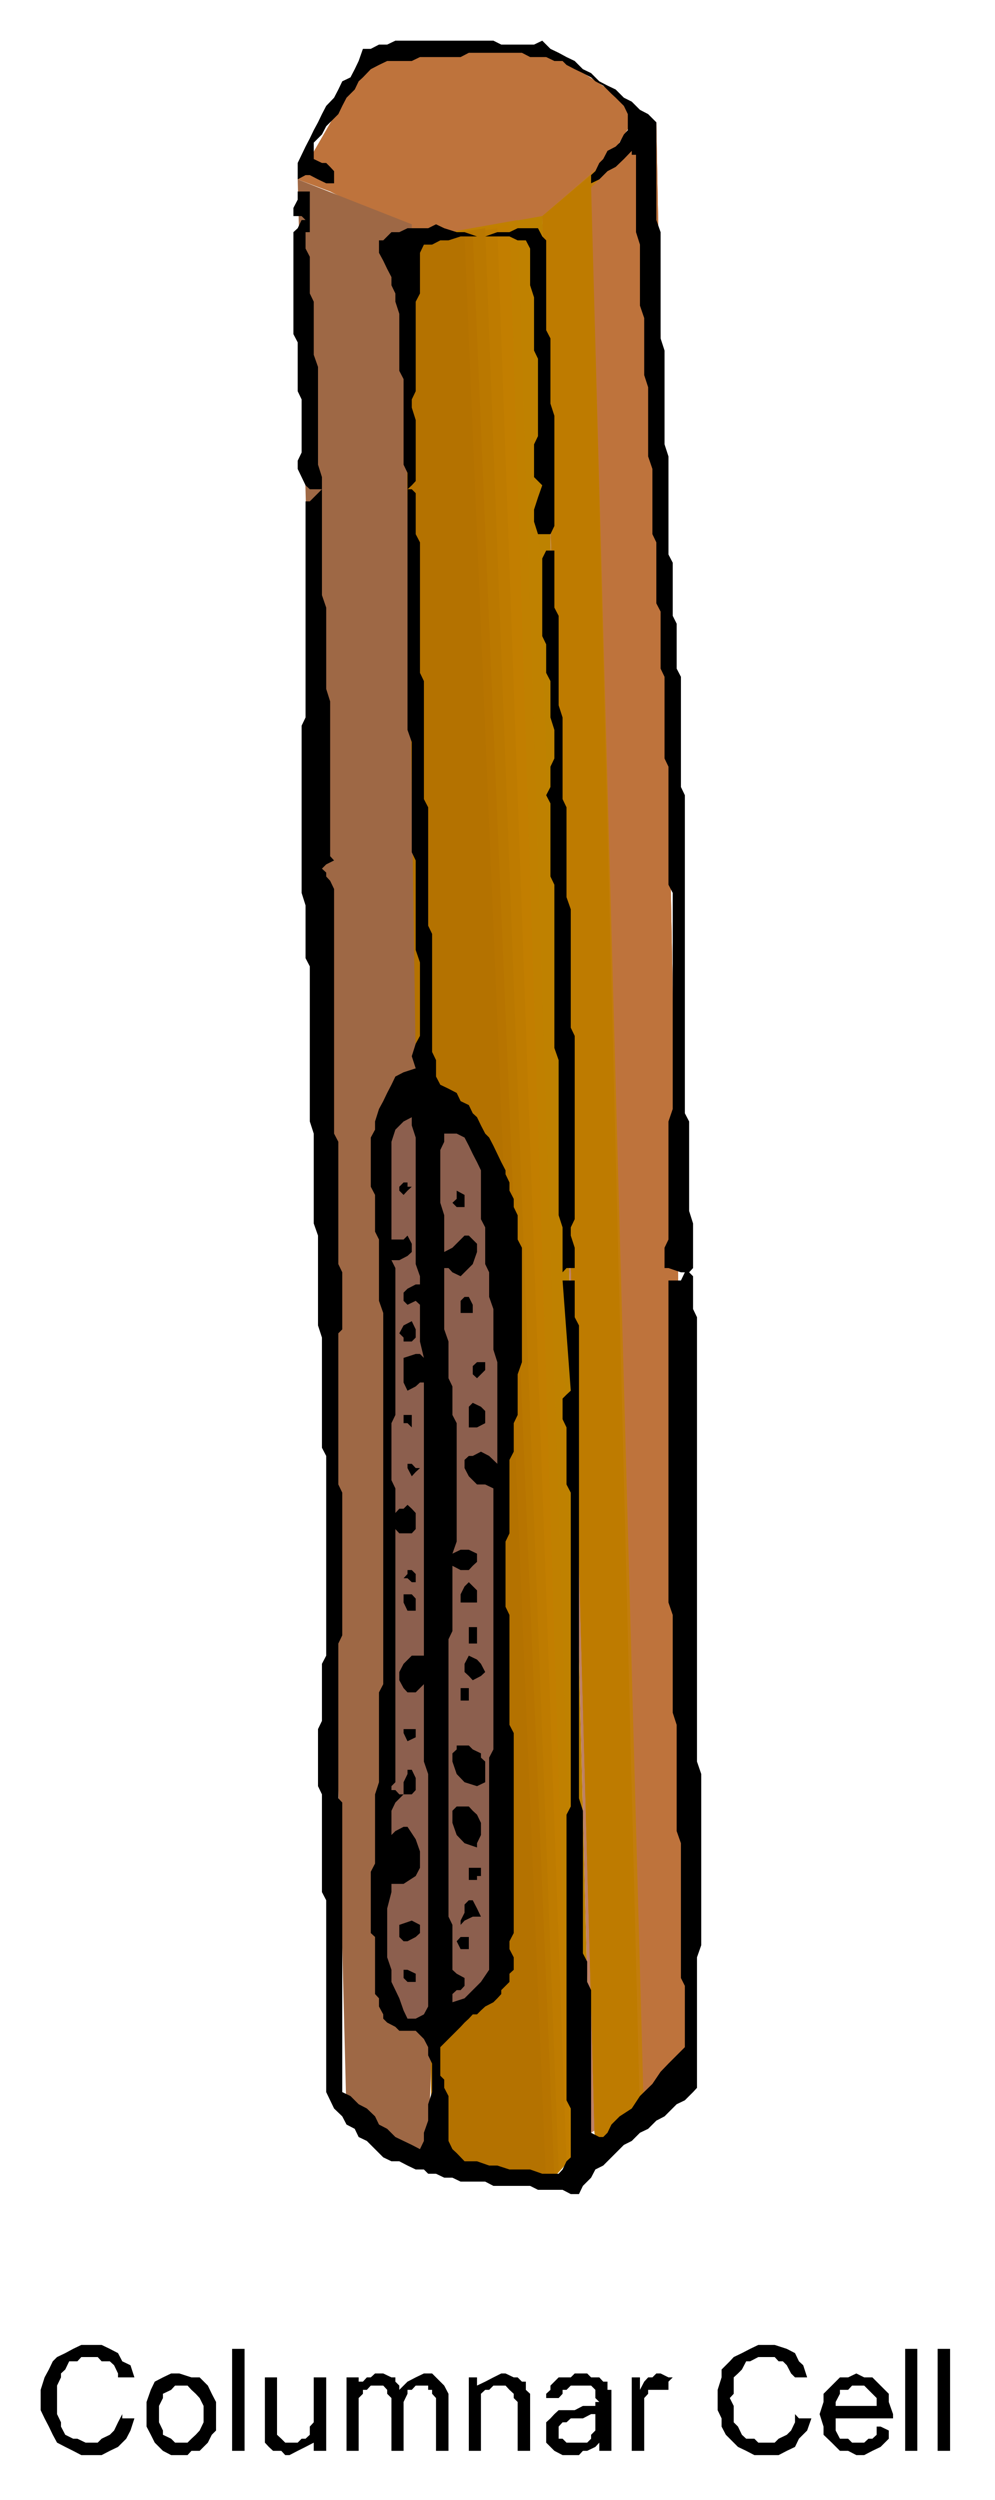
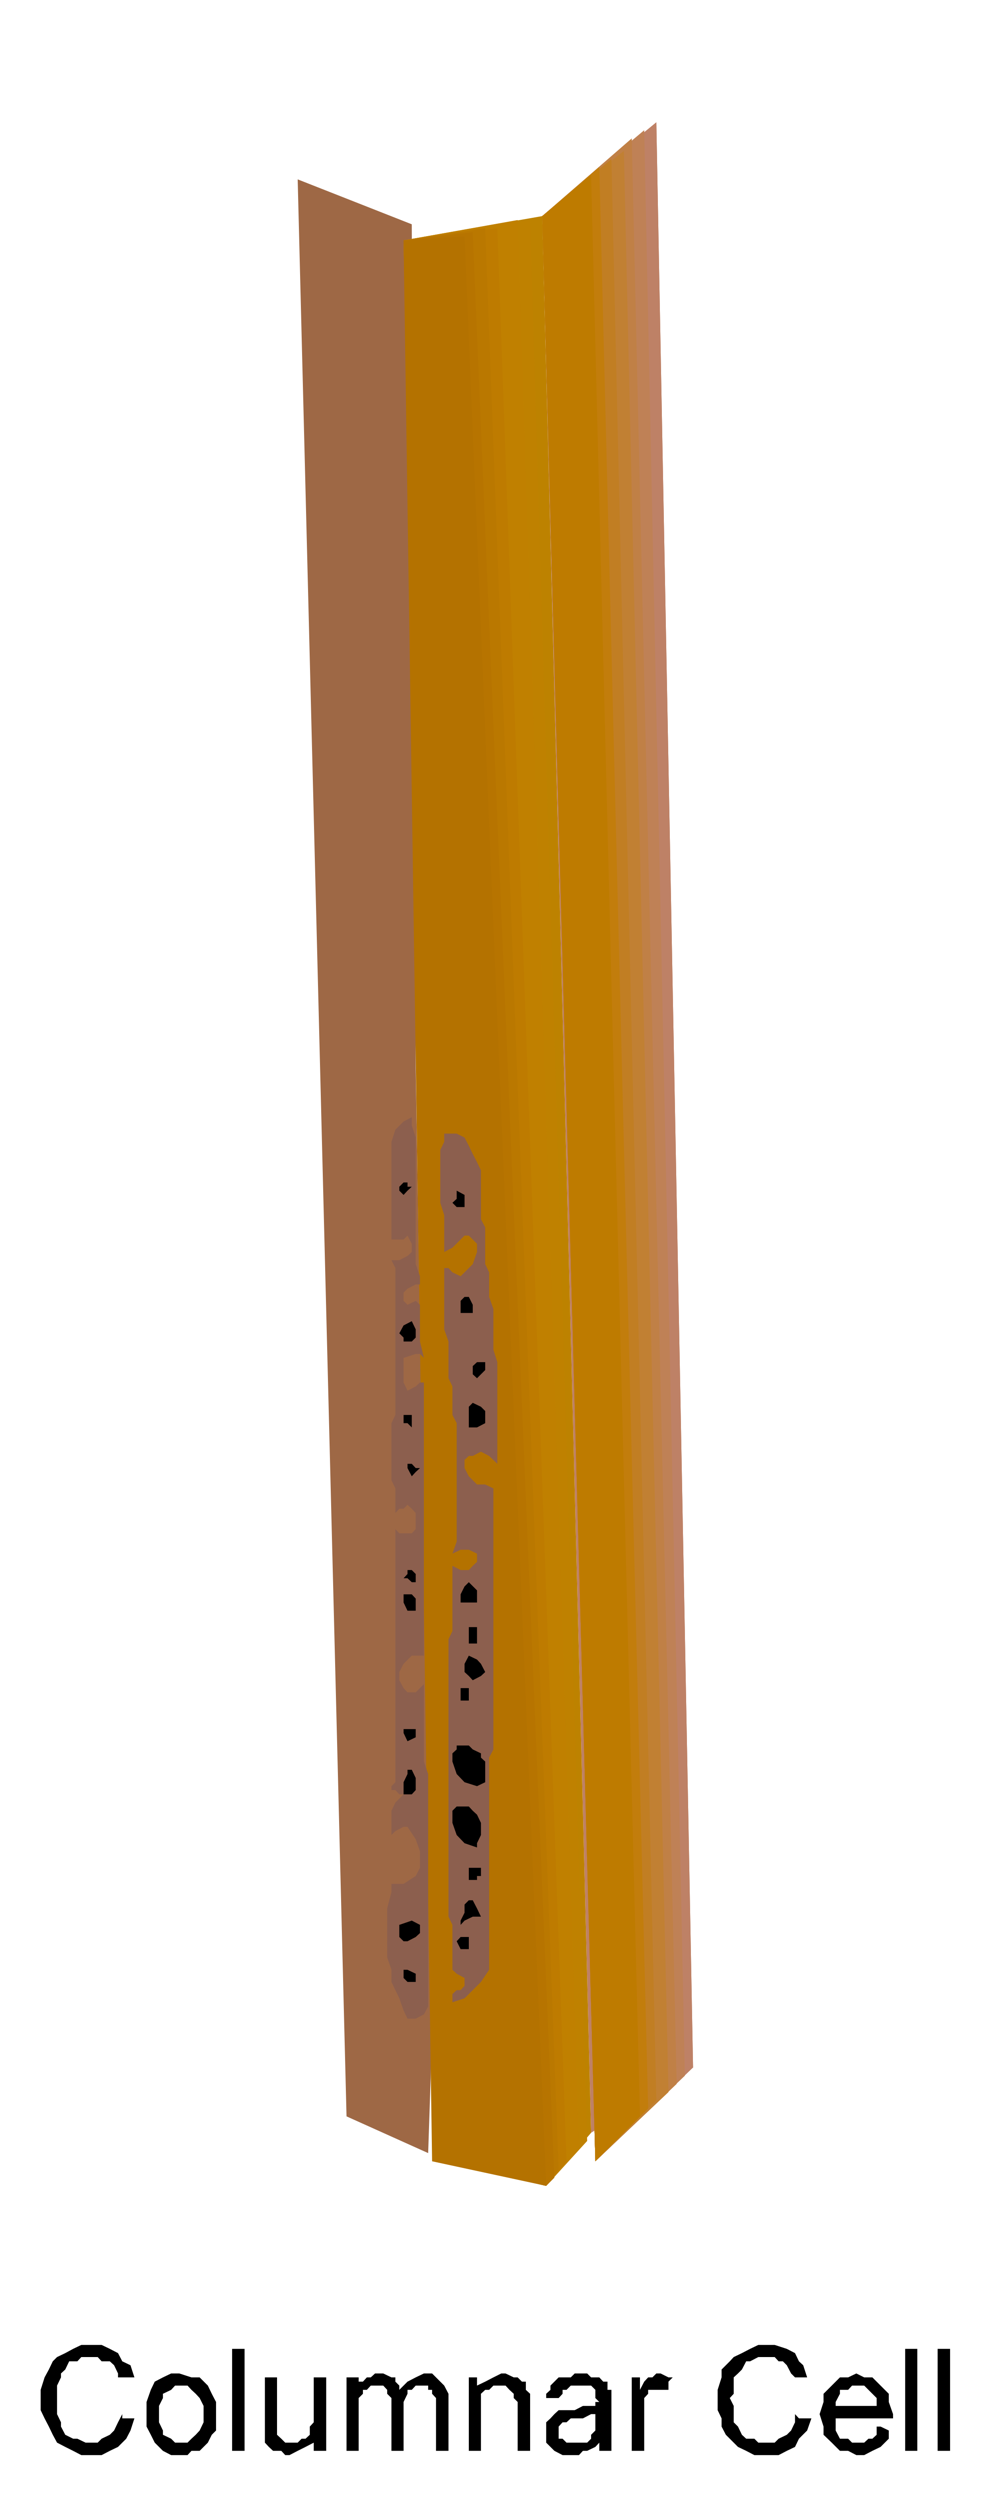
<svg xmlns="http://www.w3.org/2000/svg" fill-rule="evenodd" height="1231.842" preserveAspectRatio="none" stroke-linecap="round" viewBox="0 0 3035 7624" width="490.455">
  <style>.brush1{fill:#be733c}.pen1{stroke:none}.brush2{fill:#be8166}.brush8{fill:#be7b00}.brush17{fill:#000}</style>
-   <path class="pen1 brush1" d="M1131 161h38l25-12h472l286 186-149 237-211 136h-336l-249-124-99-37 223-386z" />
  <path class="pen1 brush2" d="m1803 6504 311-199-112-5932-348 286 149 5845z" />
  <path class="pen1 brush2" d="m1816 6591 298-286-112-5932-348 286 162 5932z" />
  <path class="pen1" style="fill:#bf8156" d="m1816 6591 273-261-124-5933-311 262 162 5932z" />
  <path class="pen1" style="fill:#c08046" d="m1816 6591 248-236-137-5933-273 237 162 5932z" />
  <path class="pen1" style="fill:#c18033" d="m1816 6591 223-211-136-5920-249 199 162 5932z" />
  <path class="pen1" style="fill:#c17e23" d="m1816 6591 186-186-137-5920-211 174 162 5932z" />
  <path class="pen1" style="fill:#c27d0c" d="m1816 6591 161-161-149-5921-174 150 162 5932z" />
  <path class="pen1 brush8" d="m1816 6591 136-137-149-5920-149 125 162 5932z" />
  <path class="pen1" style="fill:#9e6845" d="m908 547 348 137 12 2574 50 2948-12 360-249-112L908 547z" />
  <path class="pen1" style="fill:#bd8200" d="m1368 6591 298 75 137-162-149-5845-423 74 137 5858z" />
  <path class="pen1" style="fill:#bf8100" d="m1368 6591 298 75 125-137-174-5858-386 62 137 5858z" />
  <path class="pen1" style="fill:#c08000" d="m1368 6591 298 75 100-112-187-5883-348 62 137 5858z" />
-   <path class="pen1" style="fill:#c27e00" d="m1368 6591 298 75 75-87-187-5895-323 49 137 5858z" />
  <path class="pen1 brush8" d="m1368 6591 298 75 62-75-211-5895-286 37 137 5858z" />
  <path class="pen1" style="fill:#ba7800" d="m1368 6591 298 75 38-50-224-5920-249 37 137 5858z" />
  <path class="pen1" style="fill:#b77400" d="m1368 6591 298 75 25-25-249-5933-211 25 137 5858z" />
  <path class="pen1" style="fill:#b47200" d="m1318 6591 348 75-249-5945-186 12 87 5858z" />
-   <path class="pen1 brush1" d="m1965 6479 149-174-112-5932-199 199 162 5907z" />
-   <path class="pen1 brush17" d="M2002 1790v50l13 25v174l12 25v249l12 25v360l13 25v659l-13 38v360l-12 25v62h12l38 13h12l-12 25h-38v982l13 38v298l12 37v324l13 37v411l12 24v187l-12 12-13 13-25 25-24 25-25 37-38 37-25 38-37 24-25 25-12 25-13 13h-12l-25-13v-435l-12-25v-62l-13-25v-435l-12-38V4042l-13-25v-112h-37l25 336-13 12-12 12v63l12 25v174l13 25v957l-13 25v871l13 25v149l-13 12-12 25-12 13h-50l-37-13h-63l-37-12h-25l-37-13h-38l-24-25-13-12-12-25v-137l-13-25v-25l-12-12v-87l12-12 13-13 12-12 13-13 12-12 12-13 13-12 12-13h13l12-12 13-12 25-13 12-12 12-13v-12l13-13 12-12v-25l13-12v-38l-13-25v-24l13-25v-610l-13-25v-335l-12-25v-199l12-25v-224l13-25v-87l12-25v-124l13-37v-349l-13-25v-74l-12-25v-25l-13-25v-25l-12-25v-12l-13-25-12-25-12-25-13-25-12-12-13-25-12-25-13-12-12-25-25-12-12-25-25-13-25-12-13-25v-50l-12-25v-360l-12-25v-361l-13-25v-360l-12-25v-398l-13-25v-125l-12-12h-13l13-12 12-13v-186l-12-38v-25l12-25V920l13-25V771l12-25h25l25-13h25l37-12h149l25 12h25l13 25v112l12 37v162l12 25v236l-12 25v100l12 12 13 13-13 37-12 37v37l12 38h38l12-25v-336l-12-37v-199l-13-25V733l-12-12-13-25h-62l-25 12h-37l-37 13h-25l-38-13h-24l-38-12-25-12-24 12h-63l-25 12h-24l-25 25h-13v38l13 24 12 25 13 25v25l12 25v25l12 37v174l13 25v261l12 25v784l13 37v336l12 25v273l13 38v224l-13 24-12 38 12 37-37 12-25 13-12 25-13 25-12 25-13 24-12 38v25l-13 24v150l13 25v112l12 24v187l13 37v1132l-13 25v274l-12 37v211l-13 25v187l13 12v174l12 13v25l13 24v13l12 12 25 13 12 12h50l25 25 13 25v25l12 25v87l-12 37v50l-13 37v25l-12 25-25-13-25-12-25-12-25-25-25-13-12-25-25-24-25-13-25-25-25-12v-883l-12-13v-472l12-25v-435l-12-25v-461l12-12v-174l-12-25v-373l-13-25v-746l-12-25-12-13v-12l-13-12 13-13 24-12-12-13v-472l-12-38v-248l-13-38v-360l-12-38v-298l-13-37V920l-12-25V783l-13-25v-50h13V584h-37v25l-13 25v25h25l12 12h-12l-12 25-13 12v311l13 25v149l12 25v162l-12 25v25l12 25 12 25 13 12h37l-25 25-12 12h-13v659l-12 25v510l12 38v161l13 25v473l12 37v274l13 37v274l12 37v336l13 25v609l-13 25v174l-12 25v174l12 25v298l13 25v585l12 25 12 25 25 24 13 25 25 13 12 25 25 12 12 12 25 25 13 13 25 12h24l25 13 25 12h25l13 13h24l25 12h25l25 12h75l25 13h112l24 12h75l25 13h25l12-25 25-25 13-25 24-12 25-25 13-13 25-25 24-12 25-25 25-12 25-25 25-13 12-12 25-25 25-12 25-25 12-13v-398l13-37v-522l-13-38V4017l-12-25v-100l-12-12 12-13v-136l-12-38v-273l-13-25v-970l-12-25v-336l-13-25v-137l-12-24v-162l-13-25v-299l-12-37v-286l-12-37V708l-13-37V373l-25-25-25-13-25-25-24-12-25-25-25-12-25-13-25-25-25-12-25-25-25-12-24-13-25-12-25-25-25 12h-100l-24-12h-299l-25 12h-25l-25 13h-24l-13 37-12 25-13 25-25 12-12 25-13 25-24 25-13 25-12 25-13 24-12 25-13 25-12 25-12 25v50l24-13h13l25 13 25 12h24v-37l-12-13-12-12h-13l-25-12v-50l25-25 13-25 12-12 25-25 12-25 13-25 25-25 12-25 13-12 24-25 25-13 25-12h75l25-12h124l25-13h162l25 13h49l25 12h25l12 12 25 13 25 12 25 13 13 12 24 13 25 25 13 12 25 25 12 25v49l-12 13-13 25-12 12-25 13-13 25-12 12-12 25-13 12v25l25-12 25-25 25-13 25-24 24-25v12h13v236l12 38v186l13 38v174l12 37v211l13 38v199l12 25v136z" />
-   <path class="pen1 brush17" d="M1691 1679v174l13 25v273l12 37v249l12 25v274l13 37v361l12 25v559l-12 25v25l12 37v62h-25l-12 13v-137l-12-37v-473l-13-37v-498l-12-25v-223l-13-25 13-25v-62l12-25v-87l-12-38v-111l-13-25v-87l-12-25v-237l12-24h25z" />
  <path class="pen1" d="M1256 3407v25l12 37v386l13 37v25h-13l-25 13-12 12v25l12 12 25-12 13 12v112l12 50v13-13l-12-12h-13l-37 12v75l12 25 25-13 13-12h12v833h-37l-25 25-13 25v25l13 24 12 13h25l25-25v-25 261l13 38v709l-13 24-25 13h-25l-12-25-13-37-12-25-12-25v-37l-13-38v-149l13-50v-25h37l37-24 13-25v-50l-13-37-25-38h-12l-25 13-12 12v-74l12-25 25-25h-13l-12-13h-12v-12l12-12v-772l12 13h38l12-13v-49l-12-13-13-12-12 12h-13l-12 13v-75l-12-25v-174l12-25v-448l-12-24h24l25-13 13-12v-25l-13-25-12 12h-37v-298l12-37 25-25 25-13zm199 137 12 25v149l13 25v112l12 25v75l13 37v124l12 38v310l-25-24-25-13-25 13h-12l-13 12v25l13 25 25 25h25l25 12v796l-13 25v647l-25 37-25 25-25 25-37 12v-25l13-12h12l12-13v-24l-24-13-13-12v-137l-12-25v-846l12-25v-199l25 13h25l12-13 13-12v-25l-25-12h-25l-25 12 13-37v-361l-13-25v-87l-12-25v-112l-13-37v-187h13l12 13 25 12 12-12 25-25 13-37v-25l-13-13-12-12h-13l-12 12-25 25-25 13v-112l-12-38v-161l12-25v-25h38l24 12 13 25 12 25 13 25z" style="fill:#8c5f4e" />
  <path class="pen1 brush17" d="m1256 3619-13 12-12 13-13-13v-12l13-13h12v13h13zm161 62h-24l-13-13 13-12v-25l24 13v37zm25 298v25h-37v-37l12-12h13l12 24zm-174 75v25l-12 12h-25v-12l-13-13 13-24 25-13 12 25zm212 100v24l-13 13-12 12-13-12v-25l13-12h25zm0 149v37l-25 13h-25v-63l12-12 25 12 13 13zm-224 50-13-13h-12v-25h25v38zm25 124-13 12-12 13v12-12l-13-25v-13h13l12 13h13zm-13 323v25h-12l-13-12h-12l12-13v-12h13l12 12zm187 50v37h-50v-25l12-24 13-13 25 25zm-187 25v37h-25l-12-25v-25h25l12 13zm187 99v38h-25v-50h25v12zm25 125-13 12-25 13-12-13-13-12v-25l13-25 25 12 12 13 13 25zm-50 49v38h-25v-38h25zm-162 125v25l-25 12-12-25v-12h37zm212 99v63l-25 12-38-12-24-25-13-38v-25l13-12v-12h37l12 12 25 12v13l13 12zm-212 50v37l-12 13h-25v-37l12-25v-13h13l12 25zm199 149v25l-12 25v13l-38-13-24-25-13-37v-37l13-13h37l12 13 13 12 12 25v12zm0 125v25h-12v12h-25v-37h37zm-12 124 12 25h-25l-25 12-12 13v-13l12-24v-25l13-13h12l13 25zm-174 50v25l-13 12-25 13h-12l-13-13v-37l38-13 25 13zm149 74h-25l-12-24 12-13h25v37zm-162 88v12h-25l-12-12v-25h12l25 12v13zM373 7362v13h37l-12 37-13 25-25 25-25 12-25 13h-62l-25-13-24-12-25-13-13-24-12-25-13-25-12-25v-62l12-38 13-24 12-25 13-13 25-12 24-13 25-12h62l25 12 25 13 13 25 25 12 12 37h-50v-12l-12-25-13-12h-25l-12-13h-50l-12 13h-25l-12 25-13 12v12l-12 25v87l12 25v13l13 25 24 12h13l25 12h37l12-12 25-12 13-13 12-25 13-25zm124-62 25-12 12-13h38l12 13 13 12 12 13 12 24v50l-12 25-12 13-13 12-12 12h-38l-12-12-25-12v-13l-12-25v-50l12-24v-13zm-25 149 25 25 25 13h50l12-13h25l12-12 13-13 12-24 13-13v-87l-13-25-12-25-25-25h-25l-37-12h-25l-25 12-25 13-12 25-13 37v75l13 25 12 24zm274 25h-38v-311h38v311zm249 0h-38v-25l-25 13-24 12-25 13h-13l-12-13h-25l-13-12-12-13v-199h37v175l13 12 12 12h38l12-12h12l13-12v-25l12-13v-137h38v224zm99 0h-37v-224h37v25-12h13l12-13h12l13-12h25l25 12h12v13l12 12v13l25-25 25-13 25-12h25l12 12 13 13 12 12 13 25v174h-38v-161l-12-13v-12h-12v-13h-38l-12 13h-13v12l-12 25v149h-37v-161l-13-13v-12l-12-13h-38l-12 13h-12v12l-13 13v161zm373 0h-37v-224h25v25l25-12 25-13 24-12h13l25 12h12l13 13h12v25l13 12v174h-38v-149l-12-12v-13l-13-12-12-13h-37l-13 13h-12l-13 12v174zm349-62-13 13v12l-12 12h-63l-12-12h-12v-37l12-13h12l13-12h37l25-13h13v50zm12 62h50-13v-186h-12v-25h-13l-12-13h-25l-12-12h-38l-12 12h-37l-13 13-12 12v13l-13 12v13h38l12-13v-12h12l13-13h62l13 13v25l12 12h-12v12h-38l-25 13h-49l-13 12-12 13-13 12v62l13 13 12 12 25 13h50l12-13h13l25-12 12-13v25zm137 0h-38v-224h25v38l13-25 12-13h13l12-12h13l24 12h13l-13 13v25h-62v12l-12 13v161zm460-112 12 13h38l-13 37-25 25-12 25-25 12-25 13h-74l-25-13-25-12-13-13-24-24-13-25v-25l-12-25v-62l12-38v-24l25-25 12-13 25-12 25-13 25-12h50l37 12 25 13 12 25 13 12 12 37h-37l-12-12-13-25-12-12h-13l-12-13h-50l-25 13h-12l-13 25-12 12-13 12v50l-12 13 12 24v50l13 13 12 25 13 12h25l12 12h50l12-12 25-12 13-13 12-25v-25zm137-74h25l12-13h37l13 13 12 12 13 13v24h-125v-12l13-25v-12zm87 149-13 12h-37l-12-12h-25l-13-25v-37h175v-13l-13-37v-25l-25-25-25-25h-25l-24-12-25 12h-25l-25 25-25 25v25l-12 37 12 38v25l25 24 25 25h25l25 13h24l25-13 25-12 13-13 12-12v-25l-25-12h-12v25l-13 12h-12zm149 37h-37v-311h37v311zm100 0h-38v-311h38v311z" />
</svg>